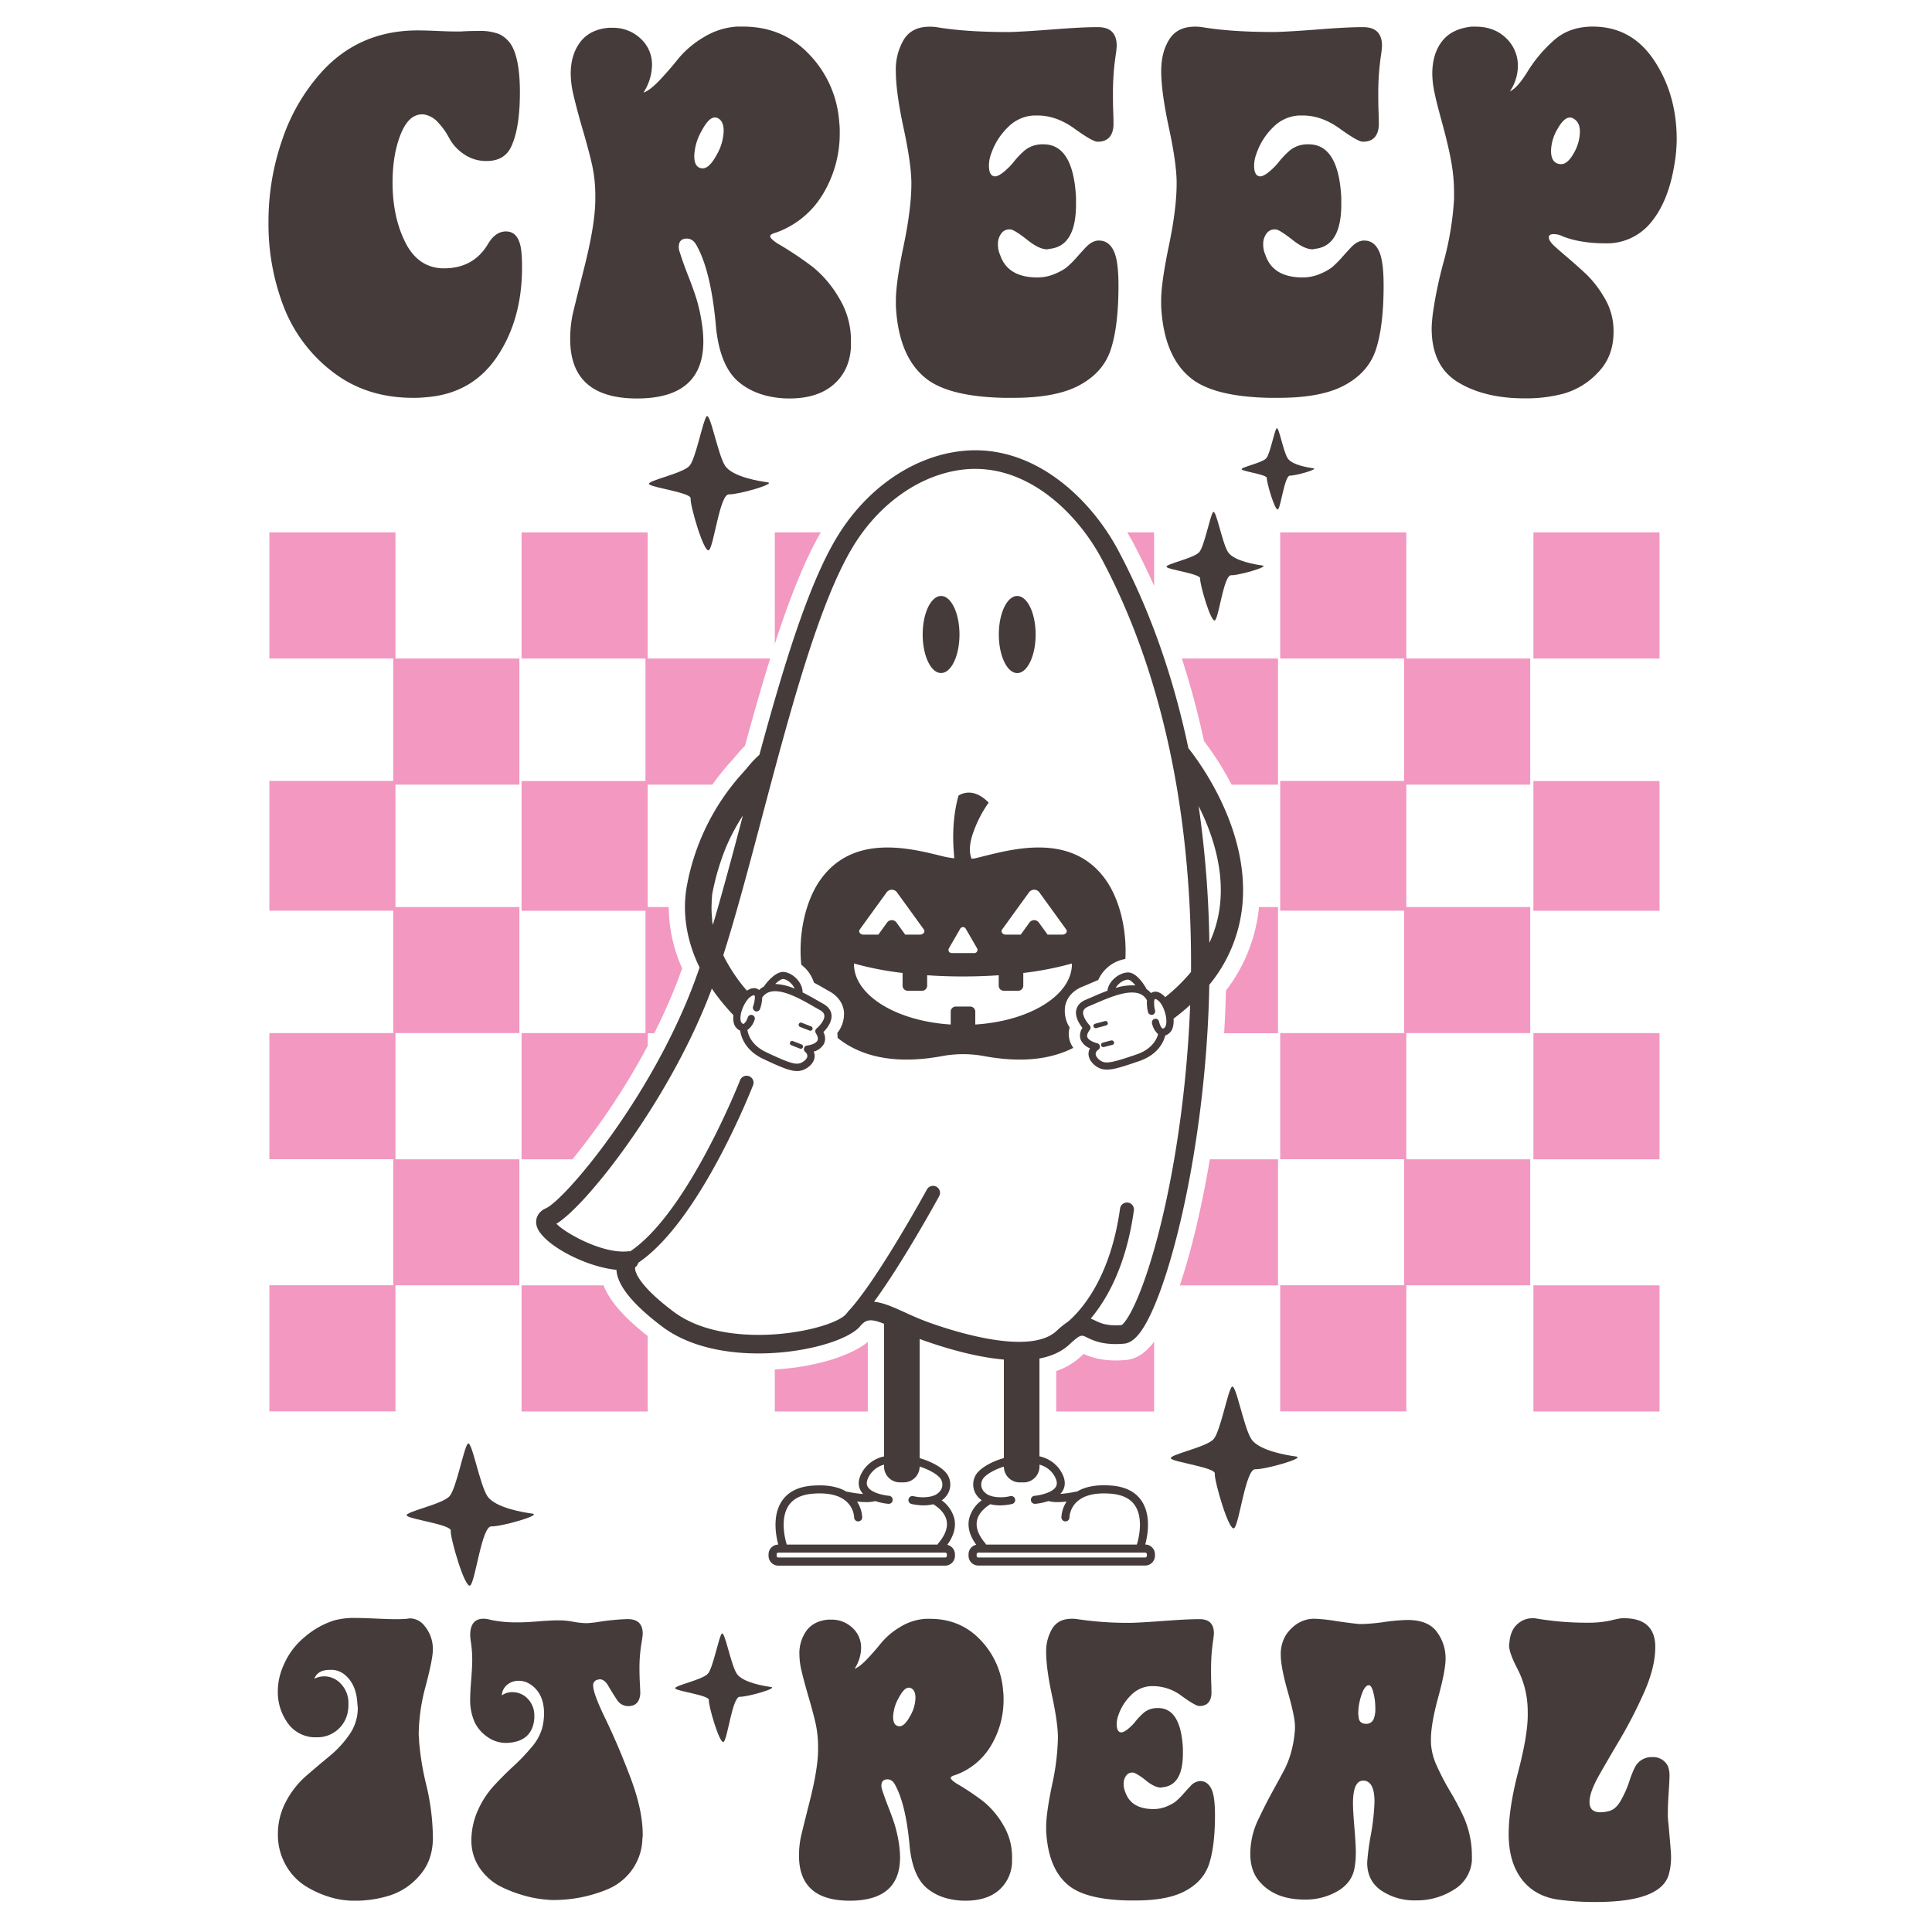
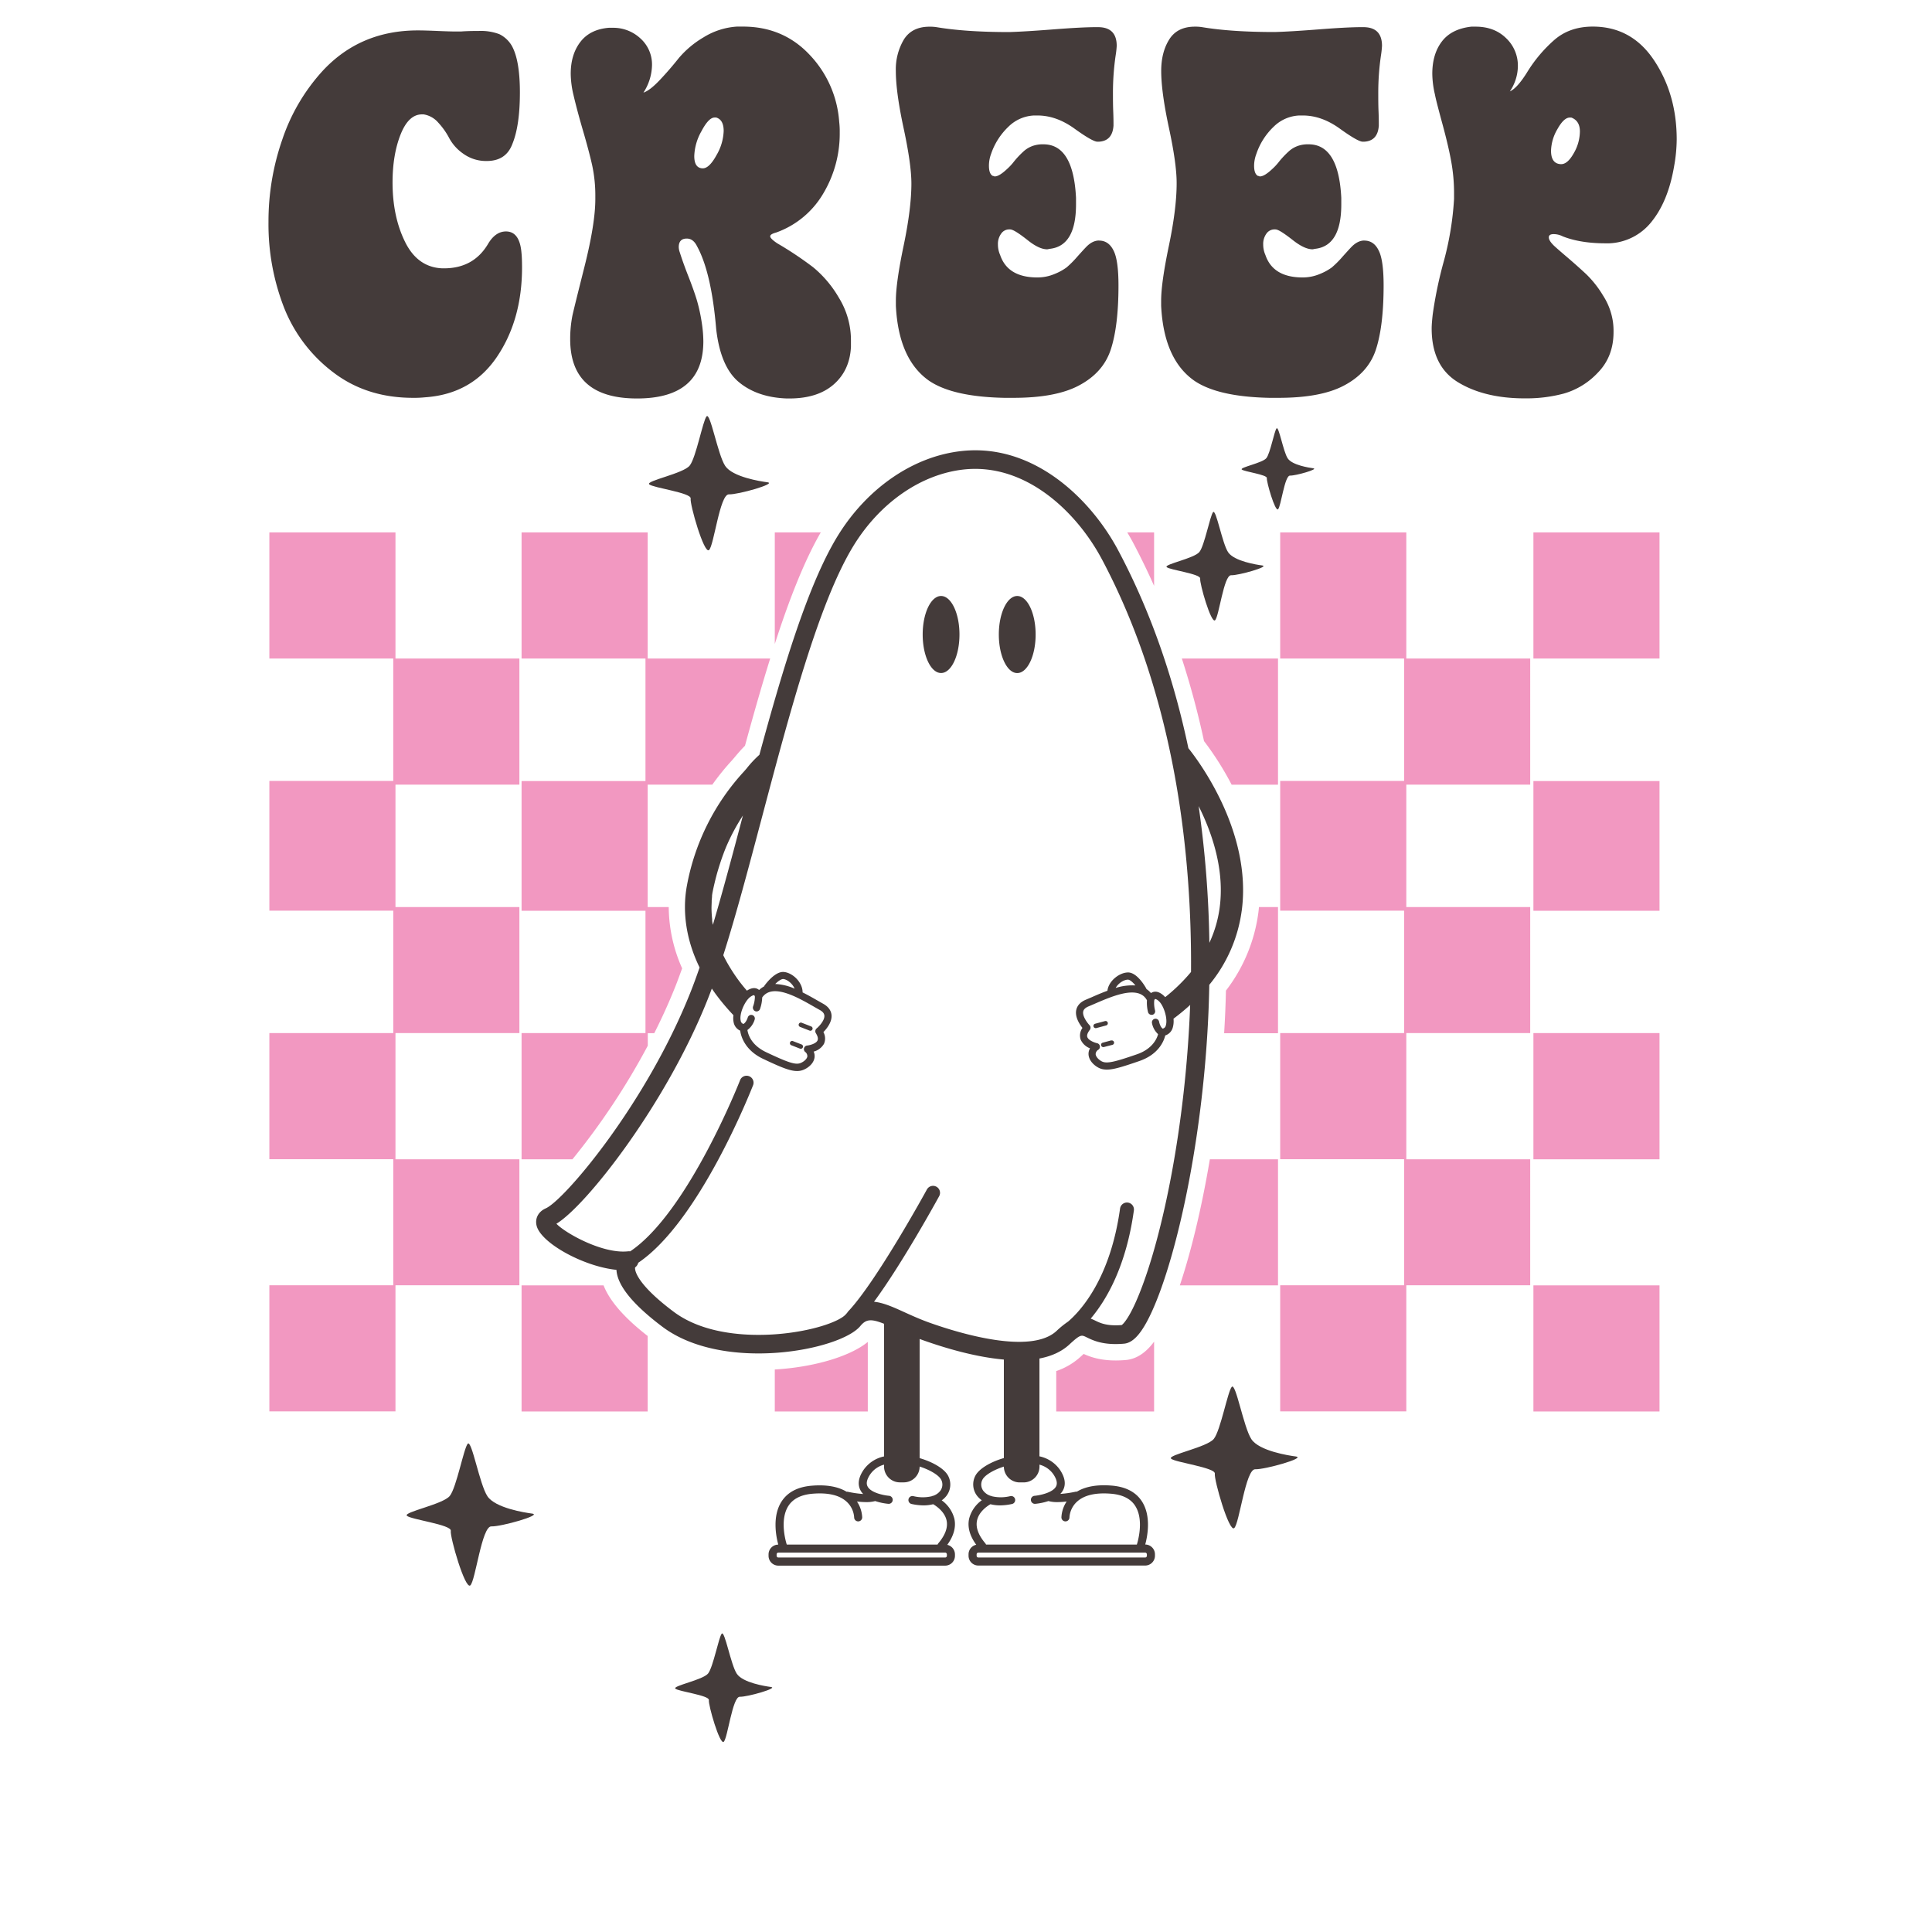
<svg xmlns="http://www.w3.org/2000/svg" id="Layer_1" data-name="Layer 1" viewBox="0 0 864 864">
  <defs>
    <style>.cls-1{fill:#443b3a;}.cls-2{fill:#f298c1;}</style>
  </defs>
  <title>Halloween</title>
  <path class="cls-1" d="M429.08,283.75c0,9.52-3.68,17.23-8.23,17.23s-8.22-7.71-8.22-17.23,3.68-17.22,8.22-17.22S429.08,274.24,429.08,283.75ZM354,467.48l3.75,1.47a1.15,1.15,0,0,0,.36.07,1,1,0,0,0,.37-1.93l-3.76-1.46a1,1,0,1,0-.72,1.85Zm201.28-60.07a65.74,65.74,0,0,1-14.48,33c-.08,4.19-.2,8.29-.37,12.24-2.65,61.82-16.18,117.48-27.57,138.46-3.45,6.37-6.7,9.48-10.2,9.79-9.25.8-13.77-1.42-16.77-2.88-2.3-1.13-2.72-1.34-7.8,3.37-3.29,3-7.73,5.1-13.24,6.14v43.75a14.87,14.87,0,0,1,9.08,5.91c2.3,3.38,2.83,6.42,1.58,9a7,7,0,0,1-1.33,1.89,46.45,46.45,0,0,0,6.92-1,2.05,2.05,0,0,1,.49,0c3.88-2.35,9.14-3.26,15.71-2.7,6.18.53,10.67,2.89,13.34,7,4.39,6.73,2.41,16.05,1.51,19.33a4.39,4.39,0,0,1,4.35,4.38v.65a4.39,4.39,0,0,1-4.38,4.38h-74.6a4.39,4.39,0,0,1-4.38-4.38v-.65a4.38,4.38,0,0,1,3.44-4.27c-2.92-4-4-7.94-3.18-11.66a14.6,14.6,0,0,1,5.66-8.24,9.74,9.74,0,0,1-2.11-2,8.32,8.32,0,0,1-.78-8.93c1.63-3.16,6.76-6.2,12.76-7.94V608c-12.68-1.11-26.15-5.11-35.86-8.55q-.91-.32-1.8-.66v53.3c6,1.74,11.14,4.78,12.76,7.94a8.32,8.32,0,0,1-.78,8.93,9.74,9.74,0,0,1-2.11,2,14.6,14.6,0,0,1,5.66,8.24c.8,3.72-.26,7.64-3.18,11.66a4.38,4.38,0,0,1,3.44,4.27v.65a4.39,4.39,0,0,1-4.38,4.38h-74.6a4.39,4.39,0,0,1-4.38-4.38v-.65a4.39,4.39,0,0,1,4.35-4.38c-.9-3.28-2.88-12.6,1.51-19.33,2.67-4.11,7.16-6.47,13.35-7,6.56-.56,11.82.35,15.7,2.7a2.05,2.05,0,0,1,.49,0,46.45,46.45,0,0,0,6.92,1,7.17,7.17,0,0,1-1.33-1.89c-1.25-2.62-.72-5.66,1.58-9a14.87,14.87,0,0,1,9.08-5.91V592c-5.81-2.31-8.05-2.09-10.6,1-9,10.9-61.06,20.87-88.47.37-13.29-10-20.22-18.52-20.6-25.49C261.12,566.43,242.07,556,240,548.24c-.87-3.31.73-6.39,4.07-7.86,8.27-3.63,45-46.73,64.91-97.12,1.29-3.27,2.58-6.82,3.88-10.59-5.87-12-7.88-24.68-5.67-36.62a102.73,102.73,0,0,1,25.49-51c.33-.36.8-.91,1.35-1.57a47.18,47.18,0,0,1,5.57-5.92c10.6-39,21.77-76.11,34.82-97.56,13.27-21.78,34.21-36.11,56-38.33C462.6,198.35,488,223.48,500,246c15.29,28.69,25.21,59,31.45,88.59C535.62,339.76,560.11,372,555.29,407.41Zm-237.09-1.7a48.3,48.3,0,0,0,.29,5.34,2.69,2.69,0,0,1,0,.31.9.9,0,0,1,0,.19l0,.22c.05.38.11.75.18,1.12s.1.47.14.7c4.39-14.8,8.85-31.56,13.44-48.9-.09.15-.2.3-.29.46a90.6,90.6,0,0,0-6.87,12.79c-.13.29-.26.59-.38.88l-.05.12-.14.35c-.13.32-.26.63-.38.94-.39,1-.76,2-1.12,3-.69,1.95-1.35,4-1.95,6s-1.15,4.17-1.66,6.34c-.23,1-.45,2-.65,3q-.14.66-.24,1.32l-.07.42c0,.79-.1,1.59-.17,2.38C318.29,403.72,318.2,404.71,318.2,405.71Zm105.26,289.4a.79.79,0,0,0-.77-.78h-74.6a.79.79,0,0,0-.77.78v.65a.78.78,0,0,0,.77.77h74.6a.78.78,0,0,0,.77-.77Zm-12.18-39.26a7.1,7.1,0,0,1-7.08,7.07h-1.77a7.09,7.09,0,0,1-7.07-7.07V655a10.93,10.93,0,0,0-6.1,4.2c-1.53,2.24-2,4.08-1.31,5.45,1.4,3,7.58,4.11,9.64,4.28a1.8,1.8,0,0,1-.3,3.59,26.33,26.33,0,0,1-5.88-1.24,14.8,14.8,0,0,1-4,.47,37.27,37.27,0,0,1-4.16-.27,14,14,0,0,1,2.34,7.09,1.8,1.8,0,0,1-3.6,0,10.41,10.41,0,0,0-3.43-7.06c-3.22-2.92-8.37-4.09-15.29-3.5-5,.44-8.6,2.24-10.64,5.37-4.25,6.52-.95,16.8-.77,17.37h67.44a1.66,1.66,0,0,1,.31-.55c3.13-3.7,4.38-7.14,3.72-10.22-.84-3.92-4.54-6.43-6-7.29a17.26,17.26,0,0,1-4.26.52,25.71,25.71,0,0,1-5.39-.62,1.8,1.8,0,0,1,.76-3.52,17.55,17.55,0,0,0,8.22.07,1.78,1.78,0,0,1,.63-.2,6.73,6.73,0,0,0,3.17-2.17,4.67,4.67,0,0,0,.43-5.08C419.82,659.71,416,657.38,411.28,655.85Zm26.25,38.48a.79.79,0,0,0-.77.78v.65a.78.78,0,0,0,.77.77h74.6a.78.78,0,0,0,.77-.77v-.65a.79.79,0,0,0-.77-.78ZM464.86,655v.87a7.09,7.09,0,0,1-7.07,7.07H456a7.09,7.09,0,0,1-7.07-7.07c-4.77,1.53-8.55,3.86-9.56,5.82a4.67,4.67,0,0,0,.43,5.08,6.73,6.73,0,0,0,3.17,2.17,1.78,1.78,0,0,1,.63.2,17.55,17.55,0,0,0,8.22-.07,1.8,1.8,0,0,1,.76,3.52,25.71,25.71,0,0,1-5.39.62,17.26,17.26,0,0,1-4.26-.52c-1.48.86-5.18,3.37-6,7.29-.66,3.08.59,6.52,3.72,10.22a1.66,1.66,0,0,1,.31.55H508.4c.18-.57,3.48-10.85-.77-17.37-2-3.13-5.62-4.93-10.63-5.37-6.93-.59-12.08.58-15.3,3.5a10.41,10.41,0,0,0-3.43,7.06,1.8,1.8,0,0,1-3.6,0,14,14,0,0,1,2.34-7.09,37.27,37.27,0,0,1-4.16.27,14.8,14.8,0,0,1-4-.47,26.33,26.33,0,0,1-5.88,1.24,1.8,1.8,0,0,1-.3-3.59c2.06-.17,8.24-1.33,9.64-4.28.66-1.37.22-3.21-1.31-5.45A10.93,10.93,0,0,0,464.86,655Zm27.81-405.07c-10.78-20.24-33.33-42.85-61.38-40-19.23,2-37.83,14.82-49.75,34.39-15.32,25.17-28.3,74.09-40.85,121.41-5.91,22.31-11.59,43.73-17.24,61.45.56,1.15,1.15,2.29,1.79,3.42,1,1.74,2.06,3.49,3.23,5.21.56.84,1.15,1.67,1.74,2.48.3.41.6.81.91,1.21l.42.53c.78,1,1.61,2,2.48,3,1.76-1.15,3.31-1.43,4.62-.84a3.24,3.24,0,0,1,.83.55,9.29,9.29,0,0,1,2.18-1.57,1.46,1.46,0,0,1,.17-.3c.46-.67,4.71-6.49,8.65-6.2s8.48,4.59,8.46,9.14c2.49,1.24,4.86,2.6,6.78,3.7l.11.06c.82.47,1.58.91,2.27,1.29,2.31,1.28,3.58,3,3.77,5.05.3,3.22-2.3,6.3-3.63,7.65a5.88,5.88,0,0,1,.24,5.27,7.52,7.52,0,0,1-4.59,3.45,4.84,4.84,0,0,1,.35,2.85c-.48,2.67-3,4.55-5.06,5.35a7.33,7.33,0,0,1-2.71.49c-3.16,0-7.06-1.6-15.17-5.43s-9.92-10-10.27-12.62a5.14,5.14,0,0,1-2.94-3.77A9.32,9.32,0,0,1,328,454a99.16,99.16,0,0,1-7.77-9.22c-.66-.89-1.29-1.79-1.9-2.69-.54,1.45-1.07,2.86-1.61,4.22-18.7,47.42-54.65,93-67.89,100.95,3.89,4.13,20.53,13.51,31.89,12.35a5.17,5.17,0,0,1,1.11,0c25.83-17.33,48.94-76,49.17-76.63a3.12,3.12,0,0,1,5.81,2.27c-1,2.49-24,61-51.39,79.47a3.65,3.65,0,0,1-1.39,2.07,2.16,2.16,0,0,0,0,.78c.17,1.57,1.91,7.59,17.26,19.07,14.12,10.56,34.5,10.84,45.4,10.06,15.89-1.14,28.81-5.58,31.67-9.05a5.66,5.66,0,0,1,.4-.44l.1-.11a3,3,0,0,1,.45-.63c12.67-13.38,35-54.12,35.21-54.53a3.12,3.12,0,0,1,5.48,3c-.68,1.24-16.29,29.77-29.13,47.2,4.26.44,8.75,2.48,13.48,4.63,3.37,1.53,7.19,3.27,11.53,4.81,13.16,4.67,45,14.36,56.59,3.64a41.25,41.25,0,0,1,5.2-4.21c5.57-4.77,18.86-19.17,23.22-50.51a3.12,3.12,0,1,1,6.18.86c-3.46,24.9-12.19,39.9-19.3,48.33.57.21,1.17.48,1.82.79,2.38,1.17,5.34,2.63,12.05,2.09.6-.43,3.52-3,8.15-14.72,10-25.15,20.39-73.81,22.46-128.44q-3.47,3.18-7.45,6.16a10.49,10.49,0,0,1-.36,4.07,5.14,5.14,0,0,1-3.33,3.42c-.64,2.61-3,8.47-11.58,11.44C502,477.1,498,478.33,495,478.33a10,10,0,0,1-1.11-.06,7.06,7.06,0,0,1-2.64-.79c-1.94-1-4.26-3.15-4.45-5.86a4.9,4.9,0,0,1,.66-2.8,7.49,7.49,0,0,1-4.19-3.92,5.88,5.88,0,0,1,.81-5.21c-1.38-1.75-3.41-4.93-2.78-8,.42-2,1.86-3.59,4.29-4.61.72-.3,1.51-.65,2.35-1l.17-.07c2-.89,4.55-2,7.14-2.94.49-4.43,5.43-8.18,9.21-8.18h.19c4,.17,7.54,6.4,7.93,7.11a1.53,1.53,0,0,1,.13.32,9,9,0,0,1,2,1.79,3.55,3.55,0,0,1,.89-.45c1.42-.47,3,0,4.7,1.49a8.3,8.3,0,0,1,.77.79,78.42,78.42,0,0,0,11.56-11.27C533,384.35,526.25,312.92,492.67,249.91ZM516.5,455.6h0a1.63,1.63,0,0,1,1.86,1.34s.42,2.24,1.61,3.07a1.8,1.8,0,0,0,1.38-1.38c1-3.11-1-9.15-3.21-11a3.46,3.46,0,0,0-1.49-.88c-.19,0-.4.37-.47.67a13.22,13.22,0,0,0,.35,4.4,1.61,1.61,0,0,1-1.14,2,1.46,1.46,0,0,1-.59,0,1.6,1.6,0,0,1-1.39-1.18,17,17,0,0,1-.48-5.3c-1.27-2.35-3.47-3.49-6.72-3.49-5.16,0-11.92,3-16.85,5.12l-2.57,1.1c-1.4.59-2.18,1.34-2.37,2.28-.44,2.14,1.95,5.21,2.82,6.12a1.61,1.61,0,0,1,.11,2.12c-1,1.3-1.38,2.38-1.09,3.21.54,1.46,3.17,2.47,4.36,2.72a1.62,1.62,0,0,1,.6,2.9,2.37,2.37,0,0,0-1.24,2c.07,1.08,1.22,2.43,2.72,3.22,2.25,1.18,5.91.24,15.76-3.16,7.06-2.44,9-7.22,9.44-9a9,9,0,0,1-2.74-5A1.63,1.63,0,0,1,516.5,455.6Zm-8.74-14.91c-1.28-1.58-2.51-2.55-3.29-2.58h-.1c-1.72,0-4.32,1.6-5.43,3.71A24.51,24.51,0,0,1,507.76,440.69Zm-171,9.43a13,13,0,0,0,.83-4.4,1.23,1.23,0,0,0-.31-.64c-.12-.06-.7,0-1.66.69-2.4,1.65-5.08,7.43-4.38,10.64a1.77,1.77,0,0,0,1.22,1.51c1.26-.68,1.91-2.79,1.94-2.88a1.61,1.61,0,0,1,3.11.87,9,9,0,0,1-3.26,4.71c.31,2.11,1.76,6.79,8.41,9.94,9.43,4.45,13,5.77,15.32,4.84,1.58-.62,2.87-1.84,3.06-2.9a2.36,2.36,0,0,0-1-2.11,1.63,1.63,0,0,1-.45-1.71,1.61,1.61,0,0,1,1.37-1.11c1.21-.12,3.94-.84,4.62-2.23.39-.79.14-1.91-.73-3.31a1.63,1.63,0,0,1,.34-2.1c1-.81,3.68-3.6,3.47-5.77-.09-1-.78-1.79-2.11-2.52l-2.4-1.36c-7.49-4.31-18.75-10.77-23.29-4.2a17.21,17.21,0,0,1-1,5.22,1.66,1.66,0,0,1-2.1.92,1.6,1.6,0,0,1-.89-.86A1.57,1.57,0,0,1,336.77,450.12Zm18.58-8c-.9-2.25-3.38-4.18-5.11-4.3-.77,0-2.11.8-3.54,2.22A24.4,24.4,0,0,1,355.35,442.13Zm180.7-81.62a477.58,477.58,0,0,1,4.8,61.13,54.29,54.29,0,0,0,4.58-15.57C547.72,389.18,542.17,372.73,536.05,360.51ZM357.76,459.22l4.3,1.68a1.15,1.15,0,0,0,.37.06,1,1,0,0,0,.36-1.92l-4.3-1.68a1,1,0,0,0-.73,1.86Zm97.15-192.69c-4.54,0-8.23,7.71-8.23,17.22S450.37,301,454.91,301s8.23-7.71,8.23-17.23S459.45,266.53,454.91,266.53ZM497,465.25l-3.89,1.05a1,1,0,0,0,.15,1.95.78.78,0,0,0,.37,0l3.89-1a1,1,0,0,0-.52-1.93Zm-1.61-7.92a1,1,0,0,0-1.22-.7l-4.46,1.2a1,1,0,0,0,.15,1.95.79.79,0,0,0,.37,0l4.45-1.2A1,1,0,0,0,495.39,457.33Z" />
-   <path class="cls-1" d="M494.34,393.25c-16.15-22.4-44.95-12.47-58.51-9.35l-1.32.14c-1.31-3-.68-6.93,0-9.43l0,0c0-.13.09-.27.13-.41.33-1.22.64-2,.64-2h0a54.3,54.3,0,0,1,6.85-13.27c-6.1-6.2-11.1-4.6-13.47-3.15-2.79,9.85-2.63,19.9-2,26.62l.06,1.44a45.18,45.18,0,0,1-6.17-1.16c-14.76-3.69-39.16-9.37-53.53,10.57-6.55,9.09-10.12,23.81-8.69,38.19a16,16,0,0,1,5.68,8c1.69.9,3.25,1.8,4.6,2.57l.11.07c.79.45,1.53.88,2.21,1.25,3.83,2.13,6.15,5.41,6.51,9.25a13.9,13.9,0,0,1-3,9.41,11.57,11.57,0,0,1,.13,2.15c10.05,8.13,25.17,12.14,46.7,8.16a51.7,51.7,0,0,1,18.89,0c17.1,3.16,30.16,1.28,39.84-3.7a10.51,10.51,0,0,1-1.42-2.64,10.61,10.61,0,0,1-.22-6.44,13.91,13.91,0,0,1-2-9.69c.77-3.77,3.43-6.78,7.47-8.48l2.4-1c1.46-.63,3.12-1.36,4.9-2.08a16.27,16.27,0,0,1,12.14-9.41C504,415.3,500.5,401.79,494.34,393.25Zm-46.17,22.41,6.33-8.76,5.8-8a2.87,2.87,0,0,1,4.38,0l5.8,8,6.33,8.76c.74,1-.19,2.3-1.67,2.3h-6.66l-4-5.53a2.61,2.61,0,0,0-4,0l-4,5.53h-6.67C448.35,418,447.43,416.68,448.17,415.66Zm-23.82,8.44,2.54-4.4,2.54-4.39a1.41,1.41,0,0,1,2.45,0l2.54,4.39,2.54,4.4a1.42,1.42,0,0,1-1.23,2.12H425.58A1.42,1.42,0,0,1,424.35,424.1Zm-39.85-8.44,6.33-8.76,5.8-8a2.87,2.87,0,0,1,4.38,0l5.8,8,6.33,8.76c.74,1-.19,2.3-1.67,2.3h-6.66l-4-5.53a2.61,2.61,0,0,0-4,0l-4,5.53h-6.67C384.68,418,383.76,416.68,384.5,415.66Zm51.65,42.51v-5.85a2.28,2.28,0,0,0-2.35-2.19h-6.29a2.27,2.27,0,0,0-2.35,2.19v5.85c-24.35-1.53-43.27-13.08-43.27-27.11,0-.06,0-.12,0-.18a141.1,141.1,0,0,0,21.75,4.23v5.76a2.28,2.28,0,0,0,2.35,2.2h6.29a2.28,2.28,0,0,0,2.35-2.2v-4.73c5.14.35,10.5.54,16,.54s10.88-.19,16-.54v4.73a2.28,2.28,0,0,0,2.35,2.2h6.28a2.29,2.29,0,0,0,2.36-2.2v-5.76a141.34,141.34,0,0,0,21.75-4.23c0,.06,0,.12,0,.18C479.42,445.09,460.49,456.64,436.15,458.17Z" />
  <path class="cls-1" d="M233.23,113.33q.22,2.16.23,6.22,0,23.45-11.24,40.06t-32.05,18.06a47.34,47.34,0,0,1-5.5.24q-20.8,0-35.75-11.48A67.09,67.09,0,0,1,127,137.49a102.85,102.85,0,0,1-6.93-38.27,111.25,111.25,0,0,1,6.22-36.95,86.08,86.08,0,0,1,17.93-30.5Q161,13.61,186.83,13.6q3.1,0,8.73.24t8,.24h2.63q3.11-.24,7.89-.24a23.56,23.56,0,0,1,9.21,1.43,13.09,13.09,0,0,1,5.62,5.26q3.59,6.46,3.59,20.81,0,14.83-3.35,23Q226.3,72,217.68,72H217A17.42,17.42,0,0,1,207,68.61a20,20,0,0,1-6.1-6.82A31.89,31.89,0,0,0,196,54.85a10.89,10.89,0,0,0-6.57-3.7h-.72q-6,0-9.57,9t-3.59,21.4q0,15.32,5.62,26.67T197.83,120h.72q13.14,0,19.61-10.76,3.34-5.74,8.13-5.74Q232.5,103.53,233.23,113.33Zm141.94,19.85a36.16,36.16,0,0,1,5.38,19.14V155q-.48,10.53-7.65,16.86t-19.85,6.34h-1.2q-13.16-.48-21.4-7.3t-10.17-23.79q-2.14-25.35-8.61-37.08-1.68-3.35-4.54-3.34-3.58,0-3.59,3.82a7.79,7.79,0,0,0,.48,2.39q1.43,4.55,3.82,10.65t3.71,10.4a75.92,75.92,0,0,1,2.27,10.29,57.07,57.07,0,0,1,.72,8.37q0,25.59-29.66,25.59-29.9,0-29.89-26.55a54.53,54.53,0,0,1,.95-10.28q.48-2.4,5.39-21.89t4.9-30.49V88a64.45,64.45,0,0,0-1.44-14.23q-1.43-6.33-4.06-15.31T256.42,42.3A42.51,42.51,0,0,1,255.23,33q0-8.61,4.3-14.23t12.68-6.34h1.67a17.77,17.77,0,0,1,12.56,4.79,15.63,15.63,0,0,1,5.14,12,23.21,23.21,0,0,1-3.83,12.2q2.88-.95,7.3-5.62T303.54,26a43,43,0,0,1,11.12-9.32,32.09,32.09,0,0,1,14.95-4.79h2.63q17.94,0,29.78,12.56a48.31,48.31,0,0,1,13.27,30,35.94,35.94,0,0,1,.24,4.78,52.15,52.15,0,0,1-7.41,27.39A40,40,0,0,1,347.07,104c-1.76.48-2.63,1-2.63,1.68s1,1.67,3.11,3.11a156.64,156.64,0,0,1,16.14,10.76A50.38,50.38,0,0,1,375.17,133.18ZM323.63,58.56q0-5-3.35-6h-.72c-1.75,0-3.7,2-5.86,6.1a24.14,24.14,0,0,0-3.22,11.12c0,3.51,1.19,5.35,3.58,5.5h.24q2.88,0,6.1-5.86A22.78,22.78,0,0,0,323.63,58.56Zm167.9,49q-3.12,0-6,3.11-.72.72-3.83,4.19a43.36,43.36,0,0,1-4.78,4.78,24.52,24.52,0,0,1-5.27,2.87,19.56,19.56,0,0,1-7.89,1.56h-.48q-12.68-.24-16-10a11.6,11.6,0,0,1-1-4.78,7.75,7.75,0,0,1,1.44-4.79,4.32,4.32,0,0,1,3.58-1.91,3.34,3.34,0,0,1,1.44.24c1.27.48,3.59,2,6.94,4.66s6.21,4,8.61,4a3.31,3.31,0,0,0,.71-.12,3.28,3.28,0,0,1,.72-.12q11.48-1.44,11.48-19.85V88.46Q480,64.55,466.65,64.54a13.35,13.35,0,0,0-4.06.48,11.92,11.92,0,0,0-4.79,2.63,40.32,40.32,0,0,0-4.3,4.54,25.6,25.6,0,0,1-3.35,3.59c-2.24,2.08-4,3.11-5.26,3.11a1.07,1.07,0,0,1-.48-.12,1.07,1.07,0,0,0-.48-.12c-1.12-.63-1.67-2.15-1.67-4.54a15.24,15.24,0,0,1,.95-5.26A30.12,30.12,0,0,1,451,56.65a17.32,17.32,0,0,1,11.36-5H464q8.37,0,16.5,5.86t10.29,5.86h.48q6.21-.24,6.69-7.18v-1c0-.63,0-2.43-.12-5.38s-.12-5.54-.12-7.77a114.84,114.84,0,0,1,1.2-17.22,40.72,40.72,0,0,0,.48-4.31q0-8.37-8.37-8.37h-.72q-6.46,0-19.25,1t-19.74,1.2q-19.36,0-32.28-2.16a19,19,0,0,0-3.35-.24q-7.89,0-11.48,5.74a26.17,26.17,0,0,0-3.59,14.11q0,9.33,3.47,25.48T407.58,82q0,11.25-3.47,27.86t-3.47,24.52v2.39q1.2,23.92,14.83,33.49Q426,177.43,449,177.91h4.31q18.4,0,28.7-5.26,11.24-5.75,14.71-16.27t3.47-28.7q0-11.24-2.16-15.54Q495.84,107.6,491.53,107.59Zm118.62,0q-3.1,0-6,3.11c-.47.48-1.75,1.88-3.82,4.19a43.23,43.23,0,0,1-4.79,4.78,24.4,24.4,0,0,1-5.26,2.87,19.56,19.56,0,0,1-7.89,1.56h-.48q-12.67-.24-16-10a11.6,11.6,0,0,1-1-4.78,7.8,7.8,0,0,1,1.43-4.79,4.36,4.36,0,0,1,3.59-1.91,3.34,3.34,0,0,1,1.44.24q1.9.72,6.93,4.66t8.61,4a3.28,3.28,0,0,0,.72-.12,3.28,3.28,0,0,1,.72-.12q11.48-1.44,11.48-19.85V88.46q-1.2-23.91-14.59-23.92a13.42,13.42,0,0,0-4.07.48,11.88,11.88,0,0,0-4.78,2.63,40.36,40.36,0,0,0-4.31,4.54,25.68,25.68,0,0,1-3.34,3.59c-2.24,2.08-4,3.11-5.27,3.11a1,1,0,0,1-.47-.12,1.1,1.1,0,0,0-.48-.12c-1.12-.63-1.68-2.15-1.68-4.54a15.25,15.25,0,0,1,1-5.26,30,30,0,0,1,7.77-12.2,17.37,17.37,0,0,1,11.36-5h1.68q8.37,0,16.5,5.86t10.29,5.86h.47q6.23-.24,6.7-7.18v-1c0-.63,0-2.43-.12-5.38s-.12-5.54-.12-7.77a114.84,114.84,0,0,1,1.2-17.22,42.57,42.57,0,0,0,.47-4.31q0-8.37-8.37-8.37H609q-6.47,0-19.26,1T570,14.32q-19.37,0-32.29-2.16a18.91,18.91,0,0,0-3.35-.24q-7.89,0-11.48,5.74t-3.58,14.11q0,9.33,3.47,25.48T526.2,82q0,11.25-3.46,27.86t-3.47,24.52v2.39q1.18,23.92,14.83,33.49,10.51,7.17,33.48,7.65h4.3q18.42,0,28.71-5.26,11.24-5.75,14.7-16.27t3.47-28.7q0-11.24-2.15-15.54C615.18,109.11,613,107.59,610.15,107.59Zm139.68-45.2a69.72,69.72,0,0,1-1.2,12.2Q746,89.89,738.71,99a25.39,25.39,0,0,1-19,9.81H718q-11.25,0-19.14-3.11a8.92,8.92,0,0,0-4.06-1q-2.16,0-2.16,1.44c0,1,.72,2.15,2.16,3.59.63.63,2.59,2.35,5.86,5.14s6.17,5.38,8.73,7.77a46.91,46.91,0,0,1,7.53,9.57,29.31,29.31,0,0,1,4.43,12,29.94,29.94,0,0,1,.23,4.3q0,11-7.05,18.18A33.45,33.45,0,0,1,699.36,176a64.42,64.42,0,0,1-16.5,2.15h-1q-17.94,0-29.78-7.18t-11.83-24.15c0-1.28.15-3.35.47-6.22a184.92,184.92,0,0,1,5-23.92,136.07,136.07,0,0,0,4.54-27.74V85.83a78.34,78.34,0,0,0-1.19-13.16q-1.2-6.93-4.07-17.46T641.72,42.3A42.51,42.51,0,0,1,640.53,33q0-8.85,4.3-14.47T658,11.92h1.91q8.37,0,13.63,5.15a16.87,16.87,0,0,1,5.26,12.55,20.33,20.33,0,0,1-3.58,11.24q3.35-1.43,8-9a62.93,62.93,0,0,1,11.6-13.75q6.93-6.21,17.46-6.22,17.44,0,27.5,15.19T749.83,62.39ZM706.54,58.8q0-4.78-3.83-6.22H702c-1.75,0-3.59,1.72-5.5,5.14a20.08,20.08,0,0,0-2.87,9.69q0,5.75,4.31,6h.24q2.87,0,5.62-4.9A19.74,19.74,0,0,0,706.54,58.8Z" />
-   <path class="cls-1" d="M190.43,753.75a85.58,85.58,0,0,0-3.18,21.51c0,.36,0,.94.09,1.73s.09,1.42.09,1.9a123.56,123.56,0,0,0,3.27,19.6,105.37,105.37,0,0,1,2.9,23.24q0,10-5.62,16.6a29.53,29.53,0,0,1-13.16,9.17A51.22,51.22,0,0,1,158.39,850h-.54a36.8,36.8,0,0,1-10.08-1.54A45.31,45.31,0,0,1,137,843.69a26,26,0,0,1-9-9.26,27.55,27.55,0,0,1-3.72-13.61v-.36a30.73,30.73,0,0,1,3.72-15,40,40,0,0,1,9-11.34q5.25-4.54,10.43-8.81a46.81,46.81,0,0,0,8.9-9.71A20.56,20.56,0,0,0,160,763.83a9.69,9.69,0,0,0-.09-1.09,8.13,8.13,0,0,1-.1-1.09q-.54-9.07-6.35-13.25a9.45,9.45,0,0,0-5.81-1.64c-3.75,0-6.11,1.34-7.08,4a9.66,9.66,0,0,1,4.36-1.09,10.16,10.16,0,0,1,7.62,3.45,12.39,12.39,0,0,1,3.27,8.89,16.71,16.71,0,0,1-.18,2.91,13.82,13.82,0,0,1-14.16,12h-1.27a15.26,15.26,0,0,1-10.62-5.17,23.67,23.67,0,0,1-5.35-15.15,28.4,28.4,0,0,1,2.54-11.8,32.75,32.75,0,0,1,9.26-12.53,37.54,37.54,0,0,1,13.43-7.62,34.34,34.34,0,0,1,9.8-1.09c1.81,0,4.72.09,8.71.27s6.9.28,8.71.28c2.42,0,4.18-.06,5.27-.18a3.16,3.16,0,0,0,.63-.1,5.44,5.44,0,0,1,.64-.09,8.4,8.4,0,0,1,6.62,3.36,15.9,15.9,0,0,1,3.54,7.9,15.09,15.09,0,0,1,.18,2.72Q193.6,741.68,190.43,753.75Zm97-23.14q0-6.54-6.72-6.53h-.54a106.51,106.51,0,0,0-13.79,1.45c-2.18.24-3.57.36-4.18.36a35.82,35.82,0,0,1-5.81-.63,35.39,35.39,0,0,0-6-.64h-.72c-2.06,0-5,.15-8.9.46s-6.77.45-8.71.45h-2a55.23,55.23,0,0,1-10.52-1.09,13.15,13.15,0,0,0-3.27-.54q-6,0-6,7.44a31.26,31.26,0,0,0,.36,3.26,53,53,0,0,1,.55,7.63q0,3.09-.45,8.89c-.31,3.87-.46,6.72-.46,8.53a24.38,24.38,0,0,0,2,10.53,16.88,16.88,0,0,0,5.63,6.53,14.29,14.29,0,0,0,8.53,2.73q11.61-.37,12.52-10.89v-1.09a10.65,10.65,0,0,0-2.9-7.72,9.32,9.32,0,0,0-6.9-3,7.78,7.78,0,0,0-4.72,1.45,6.42,6.42,0,0,1,2.36-4.72,7.68,7.68,0,0,1,5.08-1.81,8.93,8.93,0,0,1,5.08,1.45q6.36,4,6.36,13.25a28,28,0,0,1-.91,6.71,22.94,22.94,0,0,1-4.81,8.44,88,88,0,0,1-8.08,8.44q-4.35,4-8.62,8.62a40.81,40.81,0,0,0-7.08,10.8,33.22,33.22,0,0,0-3,13.07v.36a21.6,21.6,0,0,0,4,13,25.36,25.36,0,0,0,10.07,8.35,60.36,60.36,0,0,0,11.53,4.09,55,55,0,0,0,10.34,1.45h.91a62.5,62.5,0,0,0,23.41-4.54,25.64,25.64,0,0,0,11-8.17,25.13,25.13,0,0,0,5.17-13.61c0-.24,0-.73.09-1.45s.09-1.27.09-1.64q0-10.89-5.54-25.5t-11.07-26q-5.54-11.44-5.53-14.89a2.4,2.4,0,0,1,1.45-2.54,5.93,5.93,0,0,1,1.45-.36q2.18,0,3.9,3t3.72,6a5.94,5.94,0,0,0,5.09,3c3.38,0,5.2-1.88,5.44-5.63v-.54c0-.37-.06-1.73-.18-4.09s-.18-4.38-.18-6.08a68,68,0,0,1,1.09-12.88Q287.44,731.15,287.44,730.61Zm161.08,85.31a27.48,27.48,0,0,1,4.08,14.52v2a17.33,17.33,0,0,1-5.8,12.8Q441.36,850,431.73,850h-.91q-10-.36-16.24-5.54t-7.71-18.06q-1.64-19.23-6.54-28.13c-.85-1.69-2-2.54-3.45-2.54-1.81,0-2.72,1-2.72,2.9a6,6,0,0,0,.36,1.82q1.1,3.45,2.91,8.08c1.21,3.08,2.14,5.71,2.81,7.89a60.71,60.71,0,0,1,1.73,7.81,43.79,43.79,0,0,1,.54,6.35Q402.51,850,380,850q-22.68,0-22.68-20.15a41.92,41.92,0,0,1,.72-7.8q.36-1.82,4.09-16.61t3.72-23.14v-.73a49.46,49.46,0,0,0-1.09-10.8q-1.1-4.8-3.09-11.61T358.4,747a32.62,32.62,0,0,1-.9-7.08,17.28,17.28,0,0,1,3.26-10.8q3.27-4.26,9.62-4.81h1.27a13.48,13.48,0,0,1,9.53,3.63,11.88,11.88,0,0,1,3.91,9.07,17.57,17.57,0,0,1-2.91,9.26c1.45-.48,3.3-1.91,5.54-4.26s4.38-4.81,6.44-7.36a32.35,32.35,0,0,1,8.44-7.07,24.29,24.29,0,0,1,11.34-3.63h2q13.62,0,22.6,9.52a36.63,36.63,0,0,1,10.07,22.78,27.73,27.73,0,0,1,.18,3.63,39.56,39.56,0,0,1-5.62,20.79,30.38,30.38,0,0,1-16,13.15c-1.33.37-2,.79-2,1.27s.78,1.28,2.36,2.36a120,120,0,0,1,12.25,8.17A38.17,38.17,0,0,1,448.52,815.92Zm-39.11-56.63q0-3.81-2.54-4.54h-.55q-2,0-4.45,4.63a18.37,18.37,0,0,0-2.45,8.44q0,4,2.73,4.17h.18q2.18,0,4.63-4.44A17.35,17.35,0,0,0,409.41,759.29ZM536.82,796.5a6.25,6.25,0,0,0-4.54,2.36q-.54.54-2.9,3.17a33.31,33.31,0,0,1-3.63,3.63,18.6,18.6,0,0,1-4,2.18,14.89,14.89,0,0,1-6,1.18h-.37q-9.61-.18-12.16-7.62a8.91,8.91,0,0,1-.72-3.63,5.86,5.86,0,0,1,1.09-3.63,3.27,3.27,0,0,1,2.72-1.45,2.59,2.59,0,0,1,1.09.18,26.17,26.17,0,0,1,5.26,3.54q3.81,3,6.53,3a2.62,2.62,0,0,0,.55-.09,2.46,2.46,0,0,1,.54-.09q8.72-1.1,8.72-15.07V782q-.91-18.15-11.08-18.15a10.22,10.22,0,0,0-3.08.36,8.93,8.93,0,0,0-3.63,2,30.27,30.27,0,0,0-3.27,3.44,20.31,20.31,0,0,1-2.54,2.73q-2.55,2.35-4,2.36a.81.81,0,0,1-.37-.09.81.81,0,0,0-.36-.1c-.85-.48-1.27-1.63-1.27-3.44a11.56,11.56,0,0,1,.73-4,22.68,22.68,0,0,1,5.9-9.25,13.15,13.15,0,0,1,8.62-3.81H516a21.27,21.27,0,0,1,12.52,4.44q6.16,4.46,7.81,4.45h.36c3.14-.12,4.84-1.94,5.08-5.45v-.72c0-.48,0-1.85-.09-4.09s-.09-4.2-.09-5.9a86.74,86.74,0,0,1,.91-13.06,31.62,31.62,0,0,0,.36-3.27q0-6.34-6.35-6.35h-.55c-3.26,0-8.14.24-14.61.72s-11.46.79-15,.91a153,153,0,0,1-24.51-1.63,13.75,13.75,0,0,0-2.54-.18q-6,0-8.71,4.35A19.9,19.9,0,0,0,467.85,739q0,7.08,2.63,19.33t2.63,18.79a107.21,107.21,0,0,1-2.63,21.14q-2.62,12.62-2.63,18.61v1.81q.9,18.15,11.25,25.41,8,5.44,25.41,5.81h3.27q14,0,21.78-4,8.54-4.36,11.16-12.35t2.63-21.78c0-5.68-.54-9.62-1.63-11.79S539,796.5,536.82,796.5Zm117.79,16.15a42.86,42.86,0,0,1,3.63,17.24v2.18a16.52,16.52,0,0,1-8.16,13.07,30.84,30.84,0,0,1-16.88,4.72,26.55,26.55,0,0,1-15.43-4.36q-6.36-4.35-6.35-12.52v-.18a110,110,0,0,1,1.63-12.25,99.87,99.87,0,0,0,1.63-14.8q0-8.88-4.53-9.43h-.55q-4.53,0-4.54,10.16,0,3.27.64,10.89t.63,11.25a38,38,0,0,1-.54,6.54q-1.1,6.72-7.53,10.52a28.45,28.45,0,0,1-14.8,3.82q-13.25,0-20.14-8-4.19-4.72-4.18-12.52a35.72,35.72,0,0,1,4-16.16q2.72-5.8,6.17-12.07t5.08-9.35a40.53,40.53,0,0,0,3-7.8,49.37,49.37,0,0,0,1.73-10.53V772q0-4.17-3.18-15.33t-3.17-16.61a16.27,16.27,0,0,1,2.54-9.26q5.07-6.88,12.52-6.89a75.68,75.68,0,0,1,9.44,1c4.47.67,8,1.12,10.53,1.36h1.63a87.81,87.81,0,0,0,9.62-.9,86,86,0,0,1,10.34-.91q9.43,0,13.25,5.45a19.33,19.33,0,0,1,3.82,12q0,5.08-3.27,17.07t-3.27,18.87v1.45a27.62,27.62,0,0,0,2.36,9.81,113.6,113.6,0,0,0,6.26,12.07A116.86,116.86,0,0,1,654.61,812.65Zm-39.56-48.82a27.85,27.85,0,0,0-.82-6.72c-.54-2.18-1.18-3.33-1.91-3.45h-.18c-1.21,0-2.3,1.43-3.26,4.27a25.77,25.77,0,0,0-1.46,8.44,7.71,7.71,0,0,0,.09,1c.06.42.1.69.1.81.24,1.82,1.38,2.72,3.44,2.72a3.48,3.48,0,0,0,3.27-2.17A11.9,11.9,0,0,0,615.05,763.83Zm131,51.18a38.63,38.63,0,0,1-.18-4.36c0-2.29.12-5.26.36-8.89s.37-6,.37-7.08a11.9,11.9,0,0,0-.73-4.9,7.31,7.31,0,0,0-6.9-4,8.34,8.34,0,0,0-7.62,4.17,41.09,41.09,0,0,0-2.72,6.72,46.82,46.82,0,0,1-4,8.89c-1.45,2.42-3.14,3.88-5.08,4.36a16.09,16.09,0,0,1-3.81.54q-4.9,0-4.9-4.53c0-2.55,1-5.81,3.09-9.81q1.26-2.53,9.43-16.42a205.75,205.75,0,0,0,12.53-24.32q4.35-10.44,4.35-18.61v-1.09q-.54-12-14-12h-1.09a48.23,48.23,0,0,0-4.81,1,46.39,46.39,0,0,1-10.44,1h-1.45a134.26,134.26,0,0,1-22.14-2h-1.09a9.81,9.81,0,0,0-6.63,2.64q-3,2.63-3.54,7.89a5.81,5.81,0,0,1-.09.73,5.66,5.66,0,0,0-.09.9q0,3.27,3.72,10.44a40.93,40.93,0,0,1,4.45,15.34c.12,1.21.18,3,.18,5.26q0,9.08-4.26,25.41t-4.27,27.95q0,12.35,5.72,20t16.24,9.26a122.35,122.35,0,0,0,17.06,1.08q28.68,0,32.49-12a28.27,28.27,0,0,0,1.09-8.72Q747.36,829,746.09,815Z" />
  <path class="cls-1" d="M576.92,212.69c-2.45-.11-4.06,13.92-5.38,15.07s-5.21-12.37-5-13.94-10.26-2.9-11.22-3.86,9.26-2.91,11-5.07,3.55-12.12,4.56-13.31,3,10.42,5,13.42,9.5,4.16,11.4,4.41C590,209.77,579.38,212.79,576.92,212.69Zm-40.19,46.06c-.33,2.11,4.87,20.17,6.64,18.64s3.91-20.28,7.19-20.14,17.52-3.91,13.91-4.38c-2.54-.33-12.56-1.9-15.24-5.9s-5.39-19.53-6.74-17.93-3.81,14.89-6.1,17.79-15.92,5.51-14.65,6.78S537.06,256.64,536.73,258.75ZM308.86,222.94c-.4,2.61,6,24.94,8.21,23.05s4.83-25.08,8.9-24.91,21.65-4.82,17.2-5.41c-3.15-.41-15.54-2.35-18.85-7.3s-6.67-24.14-8.34-22.17-4.7,18.42-7.53,22-19.7,6.81-18.13,8.38S309.27,220.34,308.86,222.94ZM238,676.89c-3.33-.44-16.46-2.49-20-7.74s-7.06-25.58-8.84-23.49-5,19.52-8,23.31-20.86,7.21-19.2,8.88,20.08,4,19.64,6.74S208,711,210.32,709s5.12-26.57,9.42-26.39S242.69,677.51,238,676.89Zm341.55-25.54c-3.32-.43-16.4-2.48-19.9-7.71s-7-25.5-8.81-23.42-5,19.46-8,23.24-20.8,7.19-19.14,8.85,20,4,19.58,6.72,6.36,26.34,8.67,24.34,5.1-26.48,9.39-26.31S584.23,652,579.52,651.35ZM344.75,754.42c-2.55-.33-12.56-1.9-15.24-5.9s-5.4-19.53-6.75-17.93-3.8,14.89-6.09,17.79-15.93,5.51-14.65,6.78,15.32,3,15,5.14,4.87,20.17,6.63,18.64,3.91-20.28,7.2-20.14S348.35,754.89,344.75,754.42Z" />
  <path class="cls-2" d="M289.65,294.5h54.78c-3.92,12.55-7.66,25.77-11.27,39-1.58,1.56-3.16,3.4-4.66,5.19-.47.55-.86,1-1.13,1.32a111.4,111.4,0,0,0-8.81,10.88H289.65v54.76h9.41a68.18,68.18,0,0,0,6,27.41c-1,2.7-1.89,5.21-2.79,7.49-2.91,7.39-6.19,14.58-9.68,21.49h-2.9v5.61A316.73,316.73,0,0,1,256,518.44H233.25V462h55.41V407.29H233.25v-58h55.41V294.5H233.25V238.1h56.4ZM176.86,238.1h-56.4v56.4h55.41v54.75H120.46v58h55.41V462H120.46v56.4h55.41v56.39H120.46v56.4h56.4v-56.4h55.41V518.44H176.86V462h55.41V405.65H176.86V350.89h55.41V294.5H176.86Zm508.89,0v56.4h56.39V238.1Zm-339.26,0V288c6.32-19.54,13.12-37.07,20.57-49.92Zm0,393.13h41.59V600.12c-7.71,6.36-23.82,11.29-41.59,12.32ZM506.64,242.52q5,9.45,9.48,19.48V238.1h-12C505,239.58,505.86,241.06,506.64,242.52Zm-3.23,365.69c-9.49.83-15.15-1.07-18.79-2.72l-1.4,1.27a30.64,30.64,0,0,1-10.87,6.39v18.08h43.77V600C513.14,604,509.05,607.72,503.41,608.21ZM269.92,574.83H233.25v56.4h56.4V597.47C279.19,589.32,272.68,581.85,269.92,574.83Zm415.83-56.39h56.39V462H685.75Zm0,112.79h56.39v-56.4H685.75Zm0-280.34v56.4h56.39v-58H685.75ZM527.62,574.83h43.91V518.44H541.05C537.32,540.67,532.54,560.12,527.62,574.83ZM628.91,238.1h-56.4v56.4h55.41v54.75H572.51v58h55.41V462H572.51v56.4h55.41v56.39H572.51v56.4h56.4v-56.4h55.41V518.44H628.91V462h55.41V405.65H628.91V350.89h55.41V294.5H628.91Zm-66.2,170.3A72.76,72.76,0,0,1,548.25,443c-.08,3.42-.19,6.75-.33,9.94s-.3,6.1-.48,9.12h24.09V405.65H563C562.94,406.56,562.84,407.48,562.71,408.4Zm-24.28-77a134.64,134.64,0,0,1,12.36,19.52h20.74V294.5h-43A376.08,376.08,0,0,1,538.43,331.37Z" />
</svg>